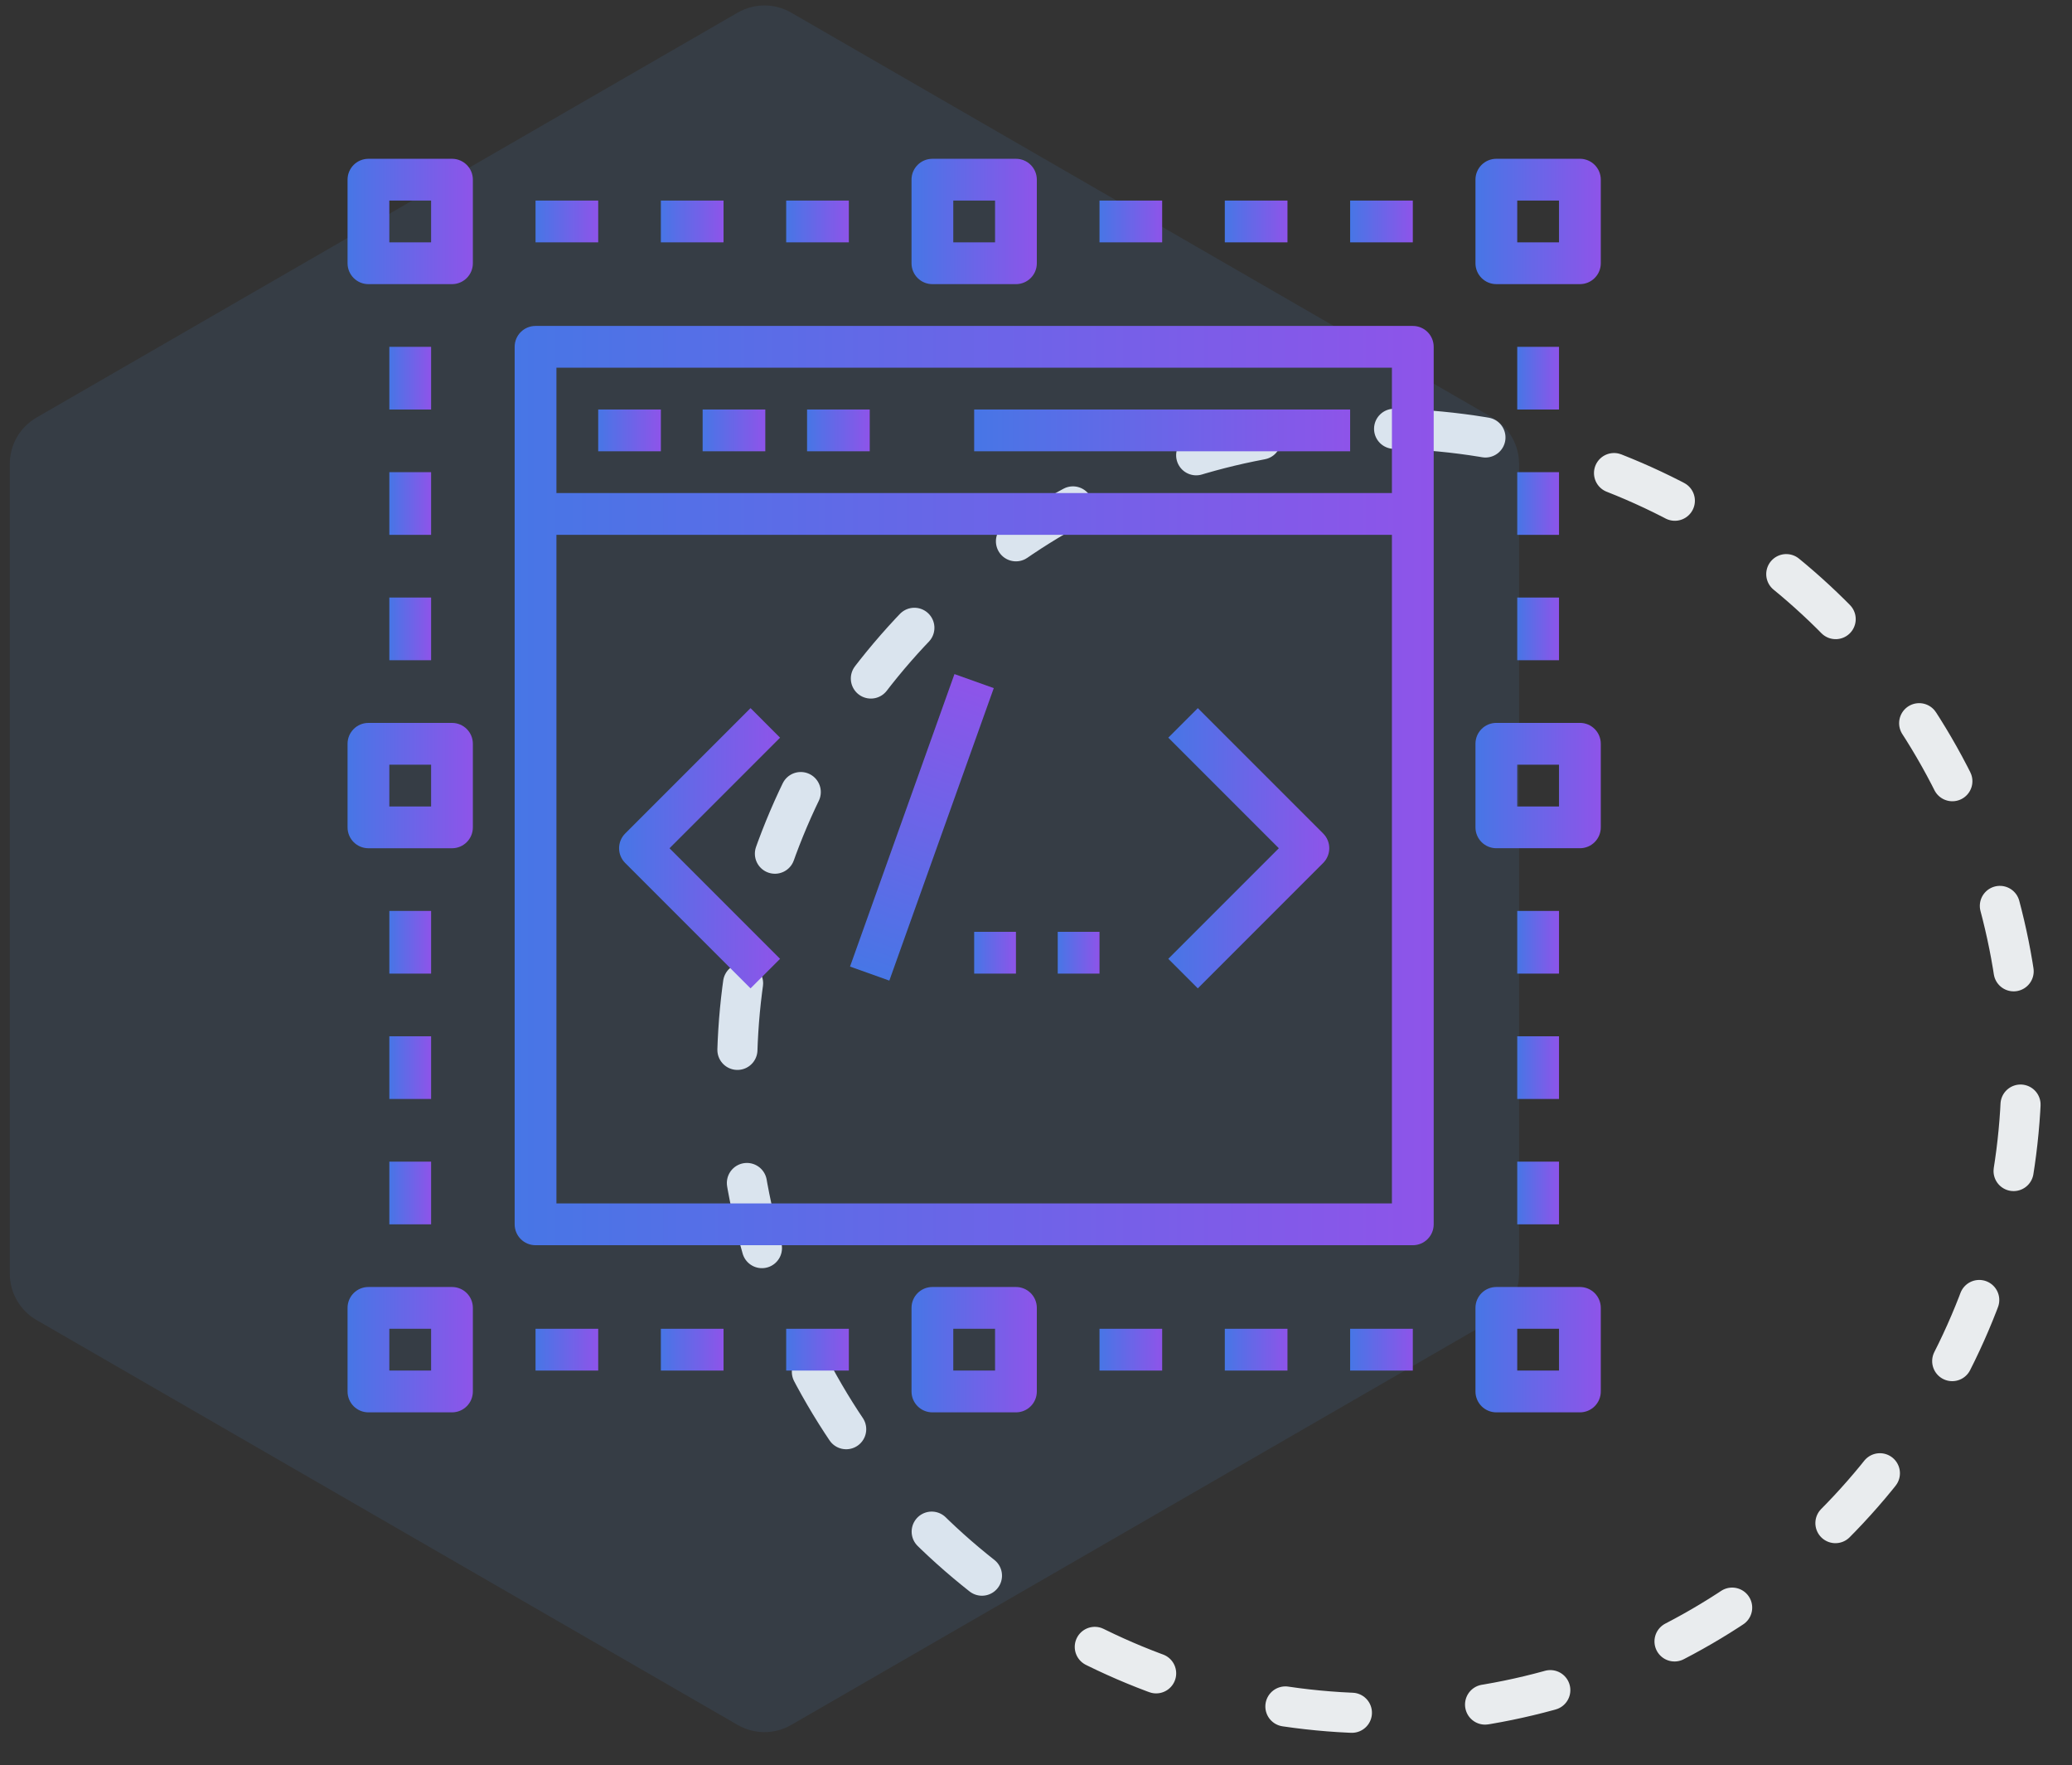
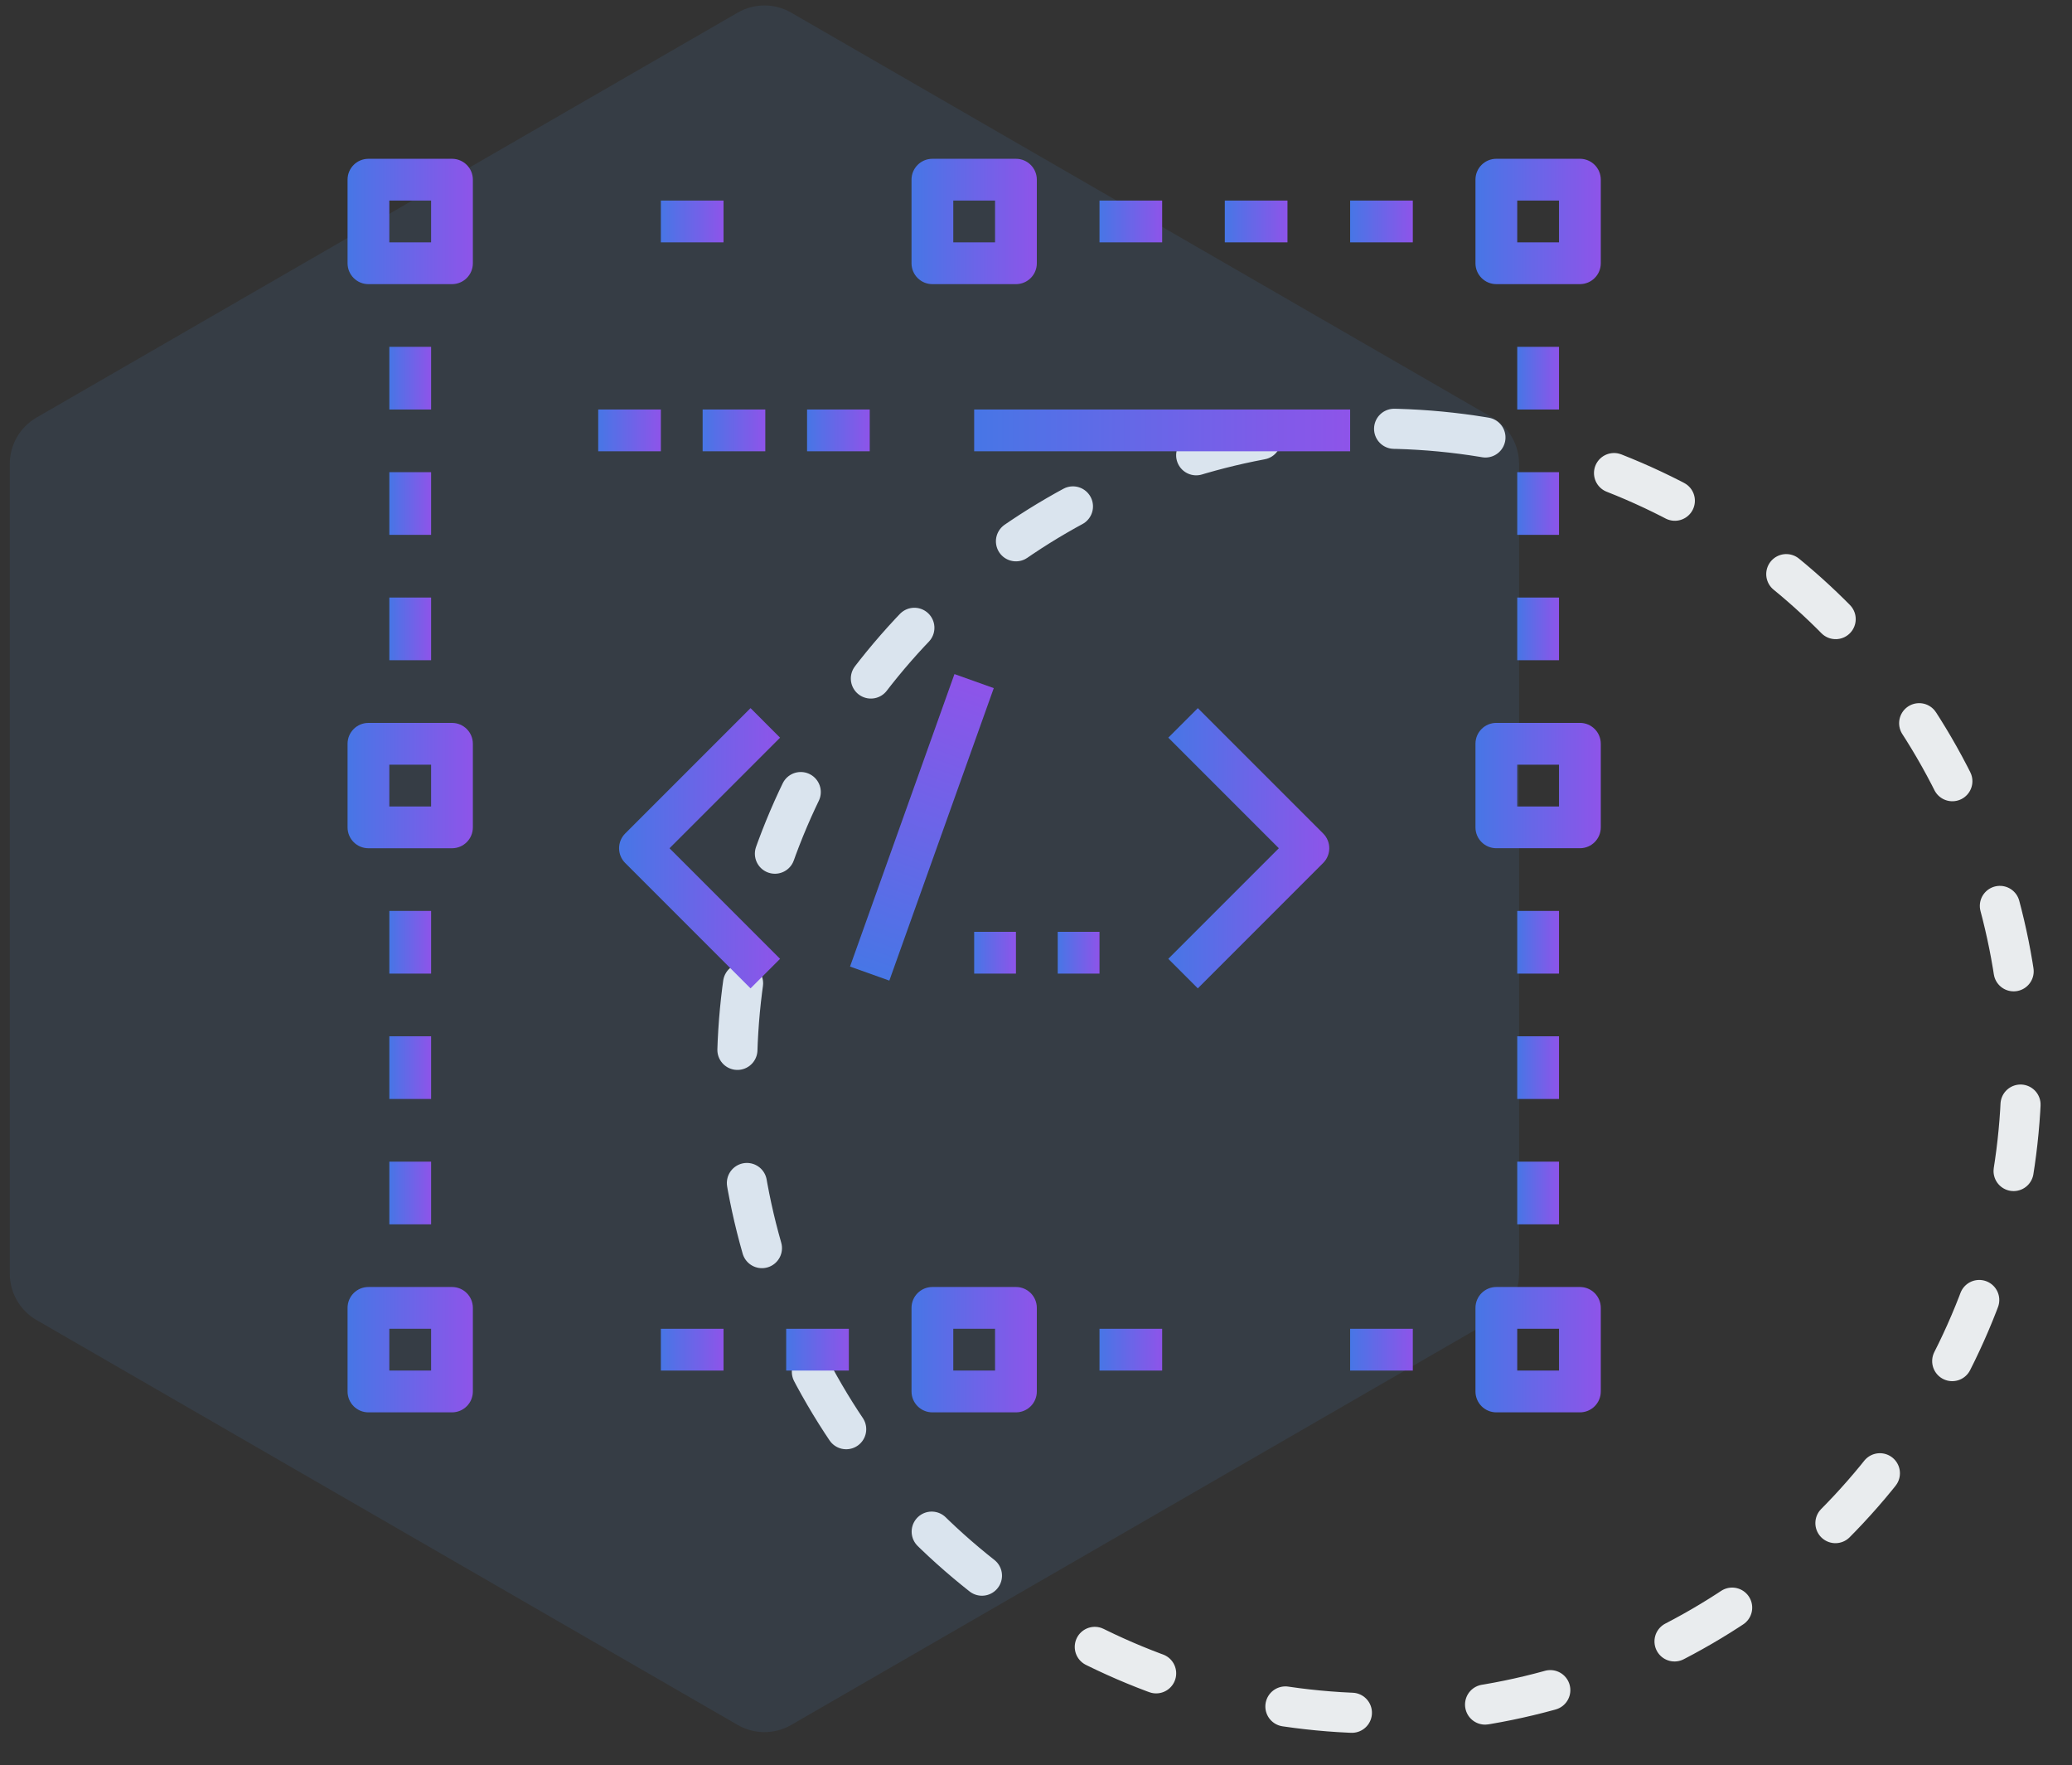
<svg xmlns="http://www.w3.org/2000/svg" xmlns:xlink="http://www.w3.org/1999/xlink" fill="none" height="132" viewBox="0 0 155 132" width="155">
  <rect x="0" y="0" width="155" height="132" fill="#333333" stroke="none" />
  <linearGradient id="a">
    <stop offset="0" stop-color="#4776e6" />
    <stop offset="1" stop-color="#8e54e9" />
  </linearGradient>
  <linearGradient id="b" gradientUnits="userSpaceOnUse" x1="26" x2="35.375" xlink:href="#a" y1="16.562" y2="16.562" />
  <linearGradient id="c" gradientUnits="userSpaceOnUse" x1="26" x2="35.375" xlink:href="#a" y1="58.75" y2="58.75" />
  <linearGradient id="d" gradientUnits="userSpaceOnUse" x1="26" x2="35.375" xlink:href="#a" y1="100.938" y2="100.938" />
  <linearGradient id="e" gradientUnits="userSpaceOnUse" x1="68.188" x2="77.562" xlink:href="#a" y1="16.562" y2="16.562" />
  <linearGradient id="f" gradientUnits="userSpaceOnUse" x1="68.188" x2="77.562" xlink:href="#a" y1="100.938" y2="100.938" />
  <linearGradient id="g" gradientUnits="userSpaceOnUse" x1="110.375" x2="119.75" xlink:href="#a" y1="16.562" y2="16.562" />
  <linearGradient id="h" gradientUnits="userSpaceOnUse" x1="110.375" x2="119.75" xlink:href="#a" y1="58.75" y2="58.75" />
  <linearGradient id="i" gradientUnits="userSpaceOnUse" x1="110.375" x2="119.75" xlink:href="#a" y1="100.938" y2="100.938" />
  <linearGradient id="j" gradientUnits="userSpaceOnUse" x1="49.438" x2="54.125" xlink:href="#a" y1="16.562" y2="16.562" />
  <linearGradient id="k" gradientUnits="userSpaceOnUse" x1="40.062" x2="44.75" xlink:href="#a" y1="16.562" y2="16.562" />
  <linearGradient id="l" gradientUnits="userSpaceOnUse" x1="58.812" x2="63.5" xlink:href="#a" y1="16.562" y2="16.562" />
  <linearGradient id="m" gradientUnits="userSpaceOnUse" x1="91.625" x2="96.312" xlink:href="#a" y1="16.562" y2="16.562" />
  <linearGradient id="n" gradientUnits="userSpaceOnUse" x1="82.25" x2="86.938" xlink:href="#a" y1="16.562" y2="16.562" />
  <linearGradient id="o" gradientUnits="userSpaceOnUse" x1="101" x2="105.688" xlink:href="#a" y1="16.562" y2="16.562" />
  <linearGradient id="p" gradientUnits="userSpaceOnUse" x1="91.625" x2="96.312" xlink:href="#a" y1="100.938" y2="100.938" />
  <linearGradient id="q" gradientUnits="userSpaceOnUse" x1="82.25" x2="86.938" xlink:href="#a" y1="100.938" y2="100.938" />
  <linearGradient id="r" gradientUnits="userSpaceOnUse" x1="101" x2="105.688" xlink:href="#a" y1="100.938" y2="100.938" />
  <linearGradient id="s" gradientUnits="userSpaceOnUse" x1="49.438" x2="54.125" xlink:href="#a" y1="100.938" y2="100.938" />
  <linearGradient id="t" gradientUnits="userSpaceOnUse" x1="40.062" x2="44.75" xlink:href="#a" y1="100.938" y2="100.938" />
  <linearGradient id="u" gradientUnits="userSpaceOnUse" x1="58.812" x2="63.5" xlink:href="#a" y1="100.938" y2="100.938" />
  <linearGradient id="v" gradientUnits="userSpaceOnUse" x1="29.125" x2="32.25" xlink:href="#a" y1="37.656" y2="37.656" />
  <linearGradient id="w" gradientUnits="userSpaceOnUse" x1="29.125" x2="32.25" xlink:href="#a" y1="47.031" y2="47.031" />
  <linearGradient id="x" gradientUnits="userSpaceOnUse" x1="29.125" x2="32.25" xlink:href="#a" y1="28.281" y2="28.281" />
  <linearGradient id="y" gradientUnits="userSpaceOnUse" x1="113.5" x2="116.625" xlink:href="#a" y1="37.656" y2="37.656" />
  <linearGradient id="z" gradientUnits="userSpaceOnUse" x1="113.5" x2="116.625" xlink:href="#a" y1="47.031" y2="47.031" />
  <linearGradient id="A" gradientUnits="userSpaceOnUse" x1="113.5" x2="116.625" xlink:href="#a" y1="28.281" y2="28.281" />
  <linearGradient id="B" gradientUnits="userSpaceOnUse" x1="113.5" x2="116.625" xlink:href="#a" y1="79.844" y2="79.844" />
  <linearGradient id="C" gradientUnits="userSpaceOnUse" x1="113.5" x2="116.625" xlink:href="#a" y1="89.219" y2="89.219" />
  <linearGradient id="D" gradientUnits="userSpaceOnUse" x1="113.5" x2="116.625" xlink:href="#a" y1="70.469" y2="70.469" />
  <linearGradient id="E" gradientUnits="userSpaceOnUse" x1="29.125" x2="32.25" xlink:href="#a" y1="79.844" y2="79.844" />
  <linearGradient id="F" gradientUnits="userSpaceOnUse" x1="29.125" x2="32.25" xlink:href="#a" y1="89.219" y2="89.219" />
  <linearGradient id="G" gradientUnits="userSpaceOnUse" x1="29.125" x2="32.25" xlink:href="#a" y1="70.469" y2="70.469" />
  <linearGradient id="H" gradientUnits="userSpaceOnUse" x1="38.5" x2="107.25" xlink:href="#a" y1="58.75" y2="58.75" />
  <linearGradient id="I" gradientUnits="userSpaceOnUse" x1="44.75" x2="49.438" xlink:href="#a" y1="32.188" y2="32.188" />
  <linearGradient id="J" gradientUnits="userSpaceOnUse" x1="52.562" x2="57.25" xlink:href="#a" y1="32.188" y2="32.188" />
  <linearGradient id="K" gradientUnits="userSpaceOnUse" x1="60.375" x2="65.062" xlink:href="#a" y1="32.188" y2="32.188" />
  <linearGradient id="L" gradientUnits="userSpaceOnUse" x1="72.875" x2="101" xlink:href="#a" y1="32.188" y2="32.188" />
  <linearGradient id="M" gradientUnits="userSpaceOnUse" x1="87.395" x2="99.438" xlink:href="#a" y1="63.438" y2="63.438" />
  <linearGradient id="N" gradientUnits="userSpaceOnUse" x1="46.312" x2="58.355" xlink:href="#a" y1="63.438" y2="63.438" />
  <linearGradient id="O" gradientUnits="userSpaceOnUse" x1="65.059" x2="72.87" xlink:href="#a" y1="72.811" y2="50.937" />
  <linearGradient id="P" gradientUnits="userSpaceOnUse" x1="72.875" x2="76" xlink:href="#a" y1="71.25" y2="71.25" />
  <linearGradient id="Q" gradientUnits="userSpaceOnUse" x1="79.125" x2="82.25" xlink:href="#a" y1="71.25" y2="71.25" />
  <circle cx="103.174" cy="80.08" r="48.044" stroke="#e9ecee" stroke-dasharray="5 10" stroke-linecap="round" stroke-linejoin="round" stroke-width="3" transform="matrix(.062 -.998 .998 .062 16.861 178.098)" />
  <path d="m55.185.944c1.238-.715 2.762-.715 4 0l52.452 30.283c1.238.715 2 2.035 2 3.464v60.566c0 1.429-.762 2.749-2 3.464l-52.452 30.283c-1.238.714-2.762.714-4 0l-52.452-30.283c-1.238-.715-2-2.035-2-3.464v-60.566c0-1.429.762-2.75 2-3.464z" fill="#5598e7" fill-opacity=".1" />
  <path d="m27.562 21.25h6.25c.864 0 1.562-.698 1.562-1.562v-6.25c0-.864-.698-1.562-1.562-1.562h-6.25c-.864 0-1.562.698-1.562 1.562v6.25c0 .864.698 1.562 1.562 1.562zm1.562-6.25h3.125v3.125h-3.125z" fill="url(#b)" />
  <path d="m27.562 63.438h6.25c.864 0 1.562-.698 1.562-1.562v-6.25c0-.864-.698-1.562-1.562-1.562h-6.25c-.864 0-1.562.698-1.562 1.562v6.25c0 .864.698 1.562 1.562 1.562zm1.562-6.25h3.125v3.125h-3.125z" fill="url(#c)" />
  <path d="m27.562 105.625h6.25c.864 0 1.562-.698 1.562-1.563v-6.25c0-.864-.698-1.562-1.562-1.562h-6.25c-.864 0-1.562.698-1.562 1.562v6.25c0 .865.698 1.563 1.562 1.563zm1.562-6.25h3.125v3.125h-3.125z" fill="url(#d)" />
  <path d="m76 21.25c.864 0 1.562-.698 1.562-1.562v-6.25c0-.864-.698-1.562-1.562-1.562h-6.25c-.864 0-1.562.698-1.562 1.562v6.25c0 .864.698 1.562 1.562 1.562zm-4.688-6.25h3.125v3.125h-3.125z" fill="url(#e)" />
  <path d="m76 105.625c.864 0 1.562-.698 1.562-1.563v-6.25c0-.864-.698-1.562-1.562-1.562h-6.25c-.864 0-1.562.698-1.562 1.562v6.25c0 .865.698 1.563 1.562 1.563zm-4.688-6.25h3.125v3.125h-3.125z" fill="url(#f)" />
  <path d="m118.188 11.875h-6.25c-.865 0-1.563.698-1.563 1.562v6.25c0 .864.698 1.562 1.563 1.562h6.25c.864 0 1.562-.698 1.562-1.562v-6.25c0-.864-.698-1.562-1.562-1.562zm-1.563 6.25h-3.125v-3.125h3.125z" fill="url(#g)" />
  <path d="m118.188 54.062h-6.25c-.865 0-1.563.698-1.563 1.562v6.25c0 .864.698 1.562 1.563 1.562h6.25c.864 0 1.562-.698 1.562-1.562v-6.25c0-.864-.698-1.562-1.562-1.562zm-1.563 6.25h-3.125v-3.125h3.125z" fill="url(#h)" />
  <path d="m118.188 96.25h-6.25c-.865 0-1.563.698-1.563 1.562v6.25c0 .865.698 1.563 1.563 1.563h6.25c.864 0 1.562-.698 1.562-1.563v-6.25c0-.864-.698-1.562-1.562-1.562zm-1.563 6.25h-3.125v-3.125h3.125z" fill="url(#i)" />
  <path d="m54.125 15h-4.688v3.125h4.688z" fill="url(#j)" />
-   <path d="m44.75 15h-4.688v3.125h4.688z" fill="url(#k)" />
-   <path d="m63.5 15h-4.688v3.125h4.688z" fill="url(#l)" />
  <path d="m96.312 15h-4.688v3.125h4.688z" fill="url(#m)" />
  <path d="m86.938 15h-4.688v3.125h4.688z" fill="url(#n)" />
  <path d="m105.688 15h-4.688v3.125h4.688z" fill="url(#o)" />
-   <path d="m96.312 99.375h-4.688v3.125h4.688z" fill="url(#p)" />
  <path d="m86.938 99.375h-4.688v3.125h4.688z" fill="url(#q)" />
  <path d="m105.688 99.375h-4.688v3.125h4.688z" fill="url(#r)" />
  <path d="m54.125 99.375h-4.688v3.125h4.688z" fill="url(#s)" />
-   <path d="m44.75 99.375h-4.688v3.125h4.688z" fill="url(#t)" />
  <path d="m63.5 99.375h-4.688v3.125h4.688z" fill="url(#u)" />
  <path d="m32.25 35.312h-3.125v4.688h3.125z" fill="url(#v)" />
  <path d="m32.25 44.688h-3.125v4.688h3.125z" fill="url(#w)" />
  <path d="m32.25 25.938h-3.125v4.688h3.125z" fill="url(#x)" />
  <path d="m116.625 35.312h-3.125v4.688h3.125z" fill="url(#y)" />
  <path d="m116.625 44.688h-3.125v4.688h3.125z" fill="url(#z)" />
  <path d="m116.625 25.938h-3.125v4.688h3.125z" fill="url(#A)" />
  <path d="m116.625 77.5h-3.125v4.688h3.125z" fill="url(#B)" />
  <path d="m116.625 86.875h-3.125v4.688h3.125z" fill="url(#C)" />
  <path d="m116.625 68.125h-3.125v4.688h3.125z" fill="url(#D)" />
  <path d="m32.25 77.5h-3.125v4.688h3.125z" fill="url(#E)" />
  <path d="m32.25 86.875h-3.125v4.688h3.125z" fill="url(#F)" />
  <path d="m32.25 68.125h-3.125v4.688h3.125z" fill="url(#G)" />
-   <path d="m38.5 25.938v65.625c0 .864.698 1.562 1.562 1.562h65.626c.864 0 1.562-.698 1.562-1.562v-65.625c0-.864-.698-1.562-1.562-1.562h-65.626c-.864 0-1.562.698-1.562 1.562zm3.125 64.062v-50h62.5v50zm62.5-62.5v9.375h-62.5v-9.375z" fill="url(#H)" />
  <path d="m49.438 30.625h-4.688v3.125h4.688z" fill="url(#I)" />
  <path d="m57.25 30.625h-4.688v3.125h4.688z" fill="url(#J)" />
  <path d="m65.062 30.625h-4.688v3.125h4.688z" fill="url(#K)" />
  <path d="m101 30.625h-28.125v3.125h28.125z" fill="url(#L)" />
  <path d="m89.605 52.958-2.209 2.209 8.27 8.27-8.27 8.27 2.209 2.209 9.375-9.375c.611-.611.611-1.599 0-2.209z" fill="url(#M)" />
  <path d="m56.145 52.958-9.375 9.375c-.611.611-.611 1.598 0 2.209l9.375 9.375 2.209-2.209-8.27-8.27 8.27-8.27z" fill="url(#N)" />
  <path d="m71.4 50.412-7.812 21.874 2.941 1.05 7.812-21.874z" fill="url(#O)" />
  <path d="m76 69.688h-3.125v3.125h3.125z" fill="url(#P)" />
  <path d="m82.25 69.688h-3.125v3.125h3.125z" fill="url(#Q)" />
</svg>